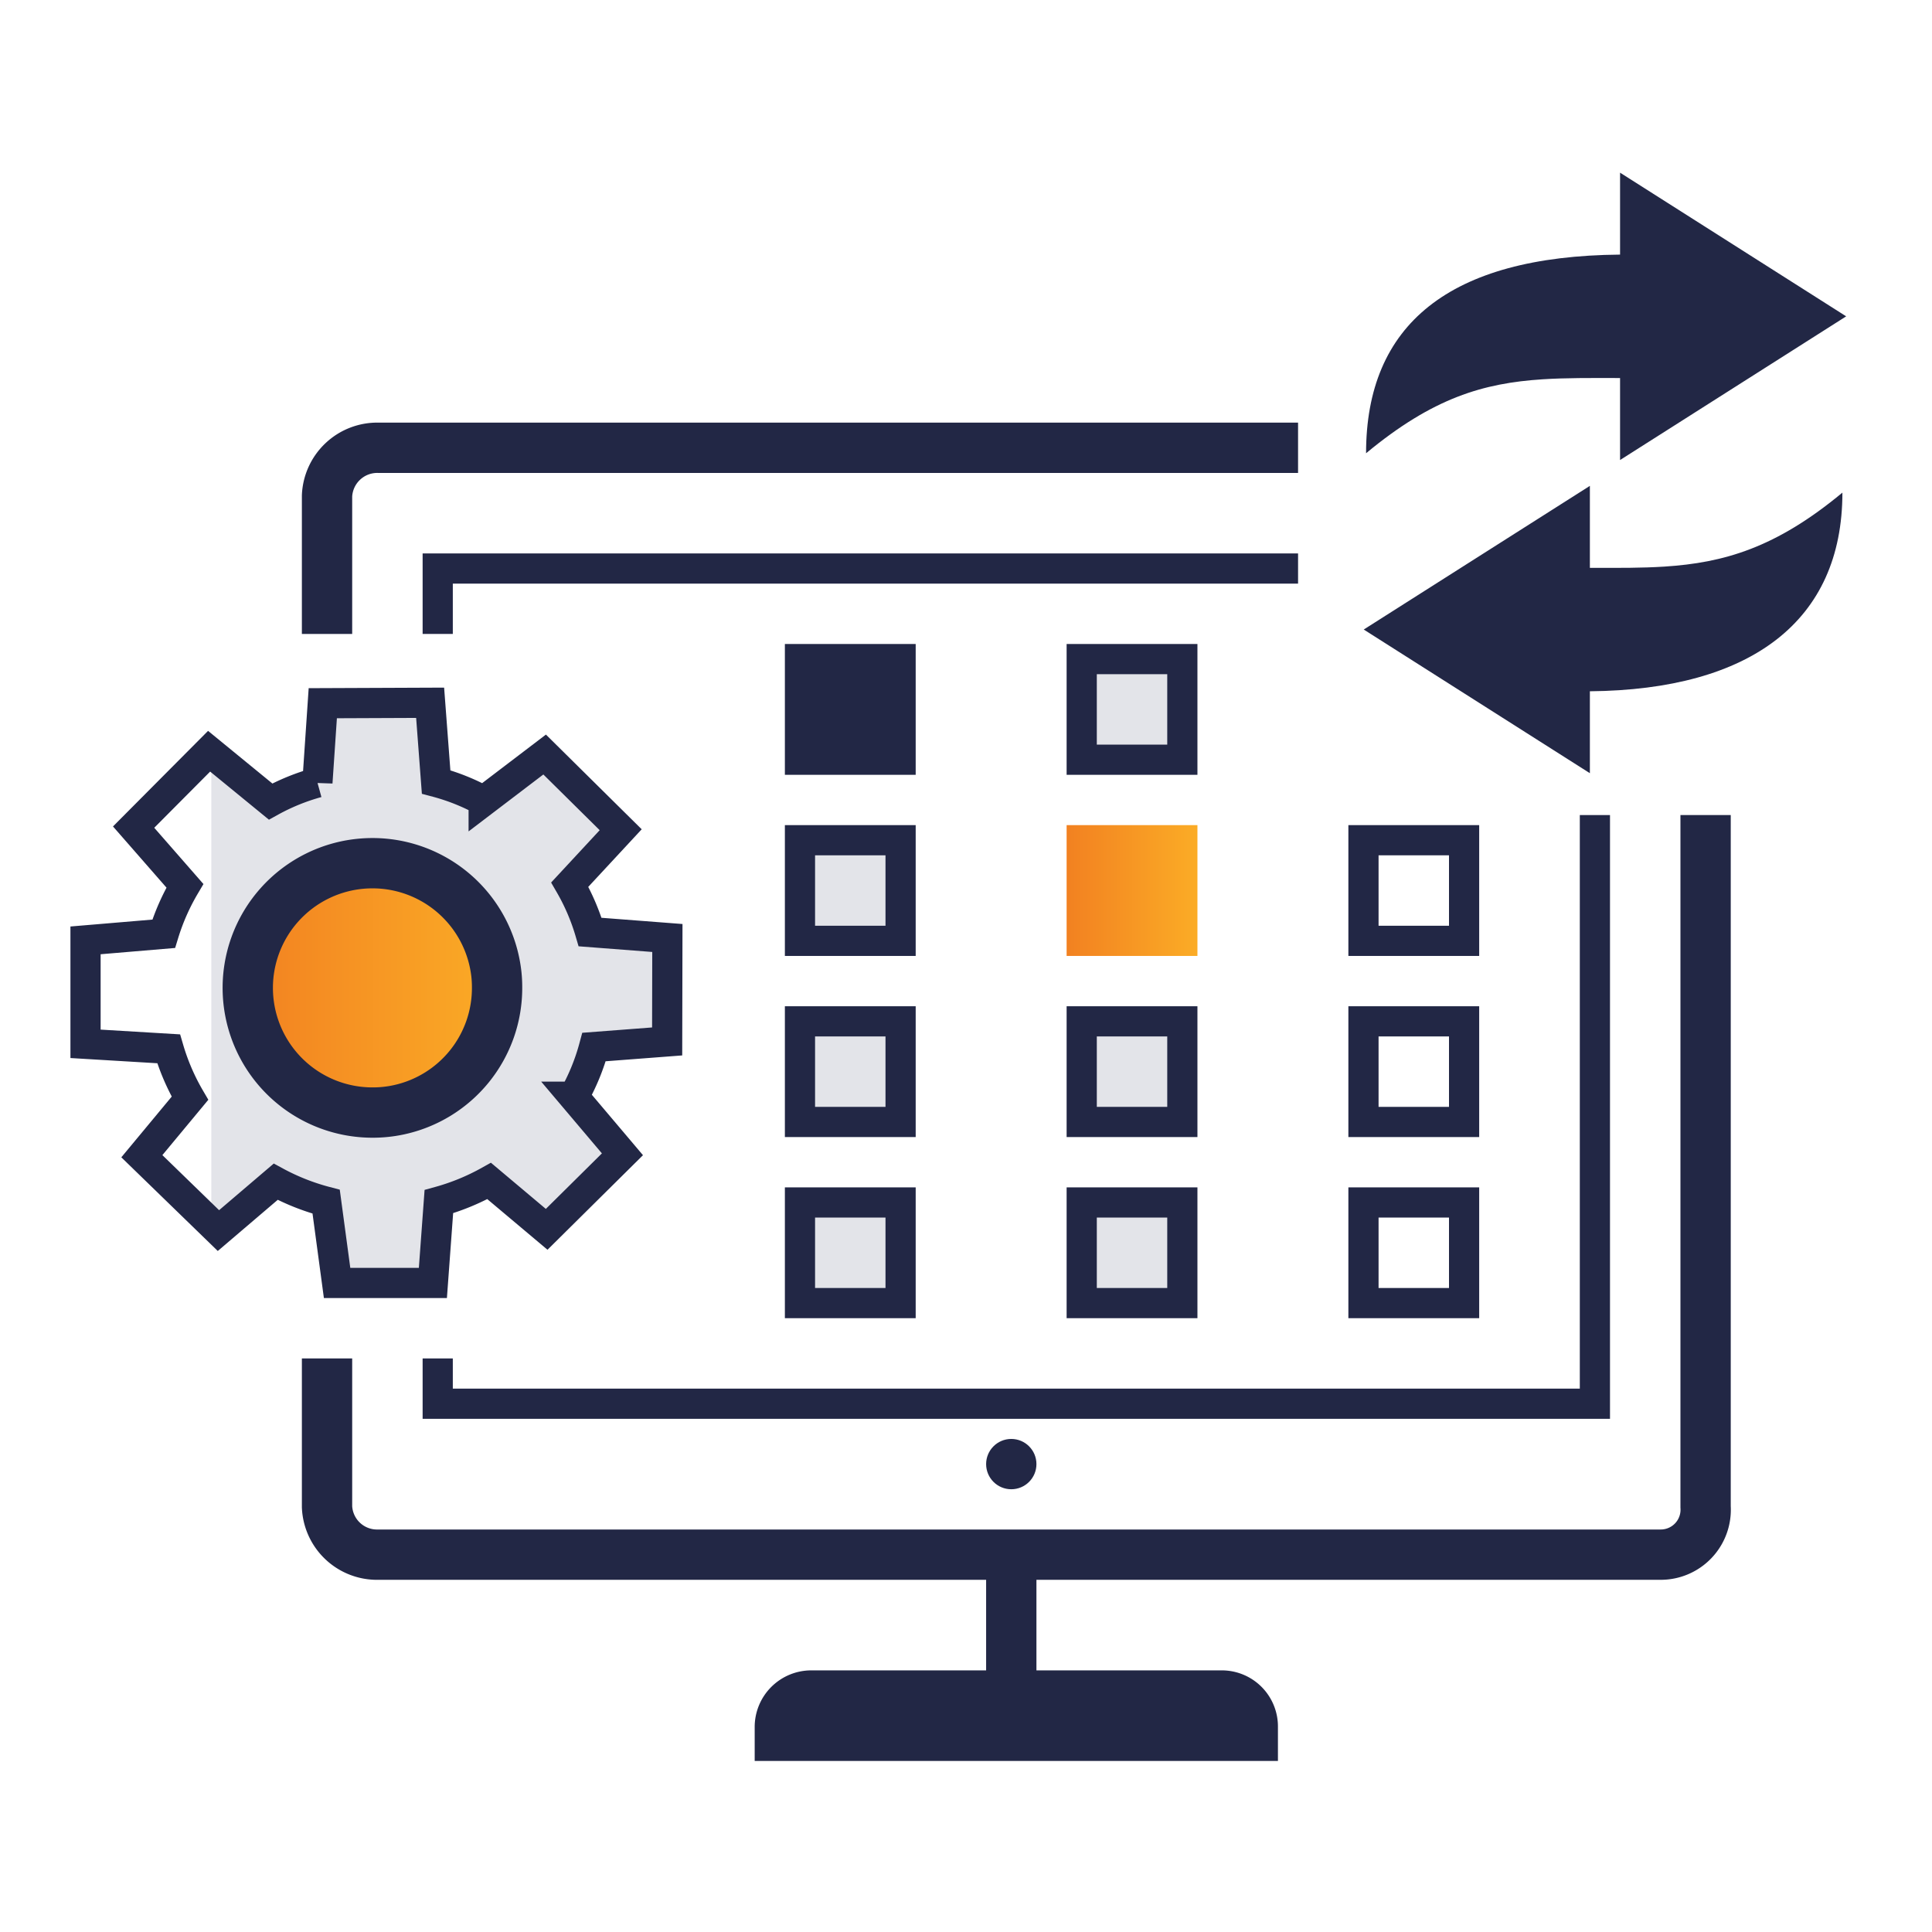
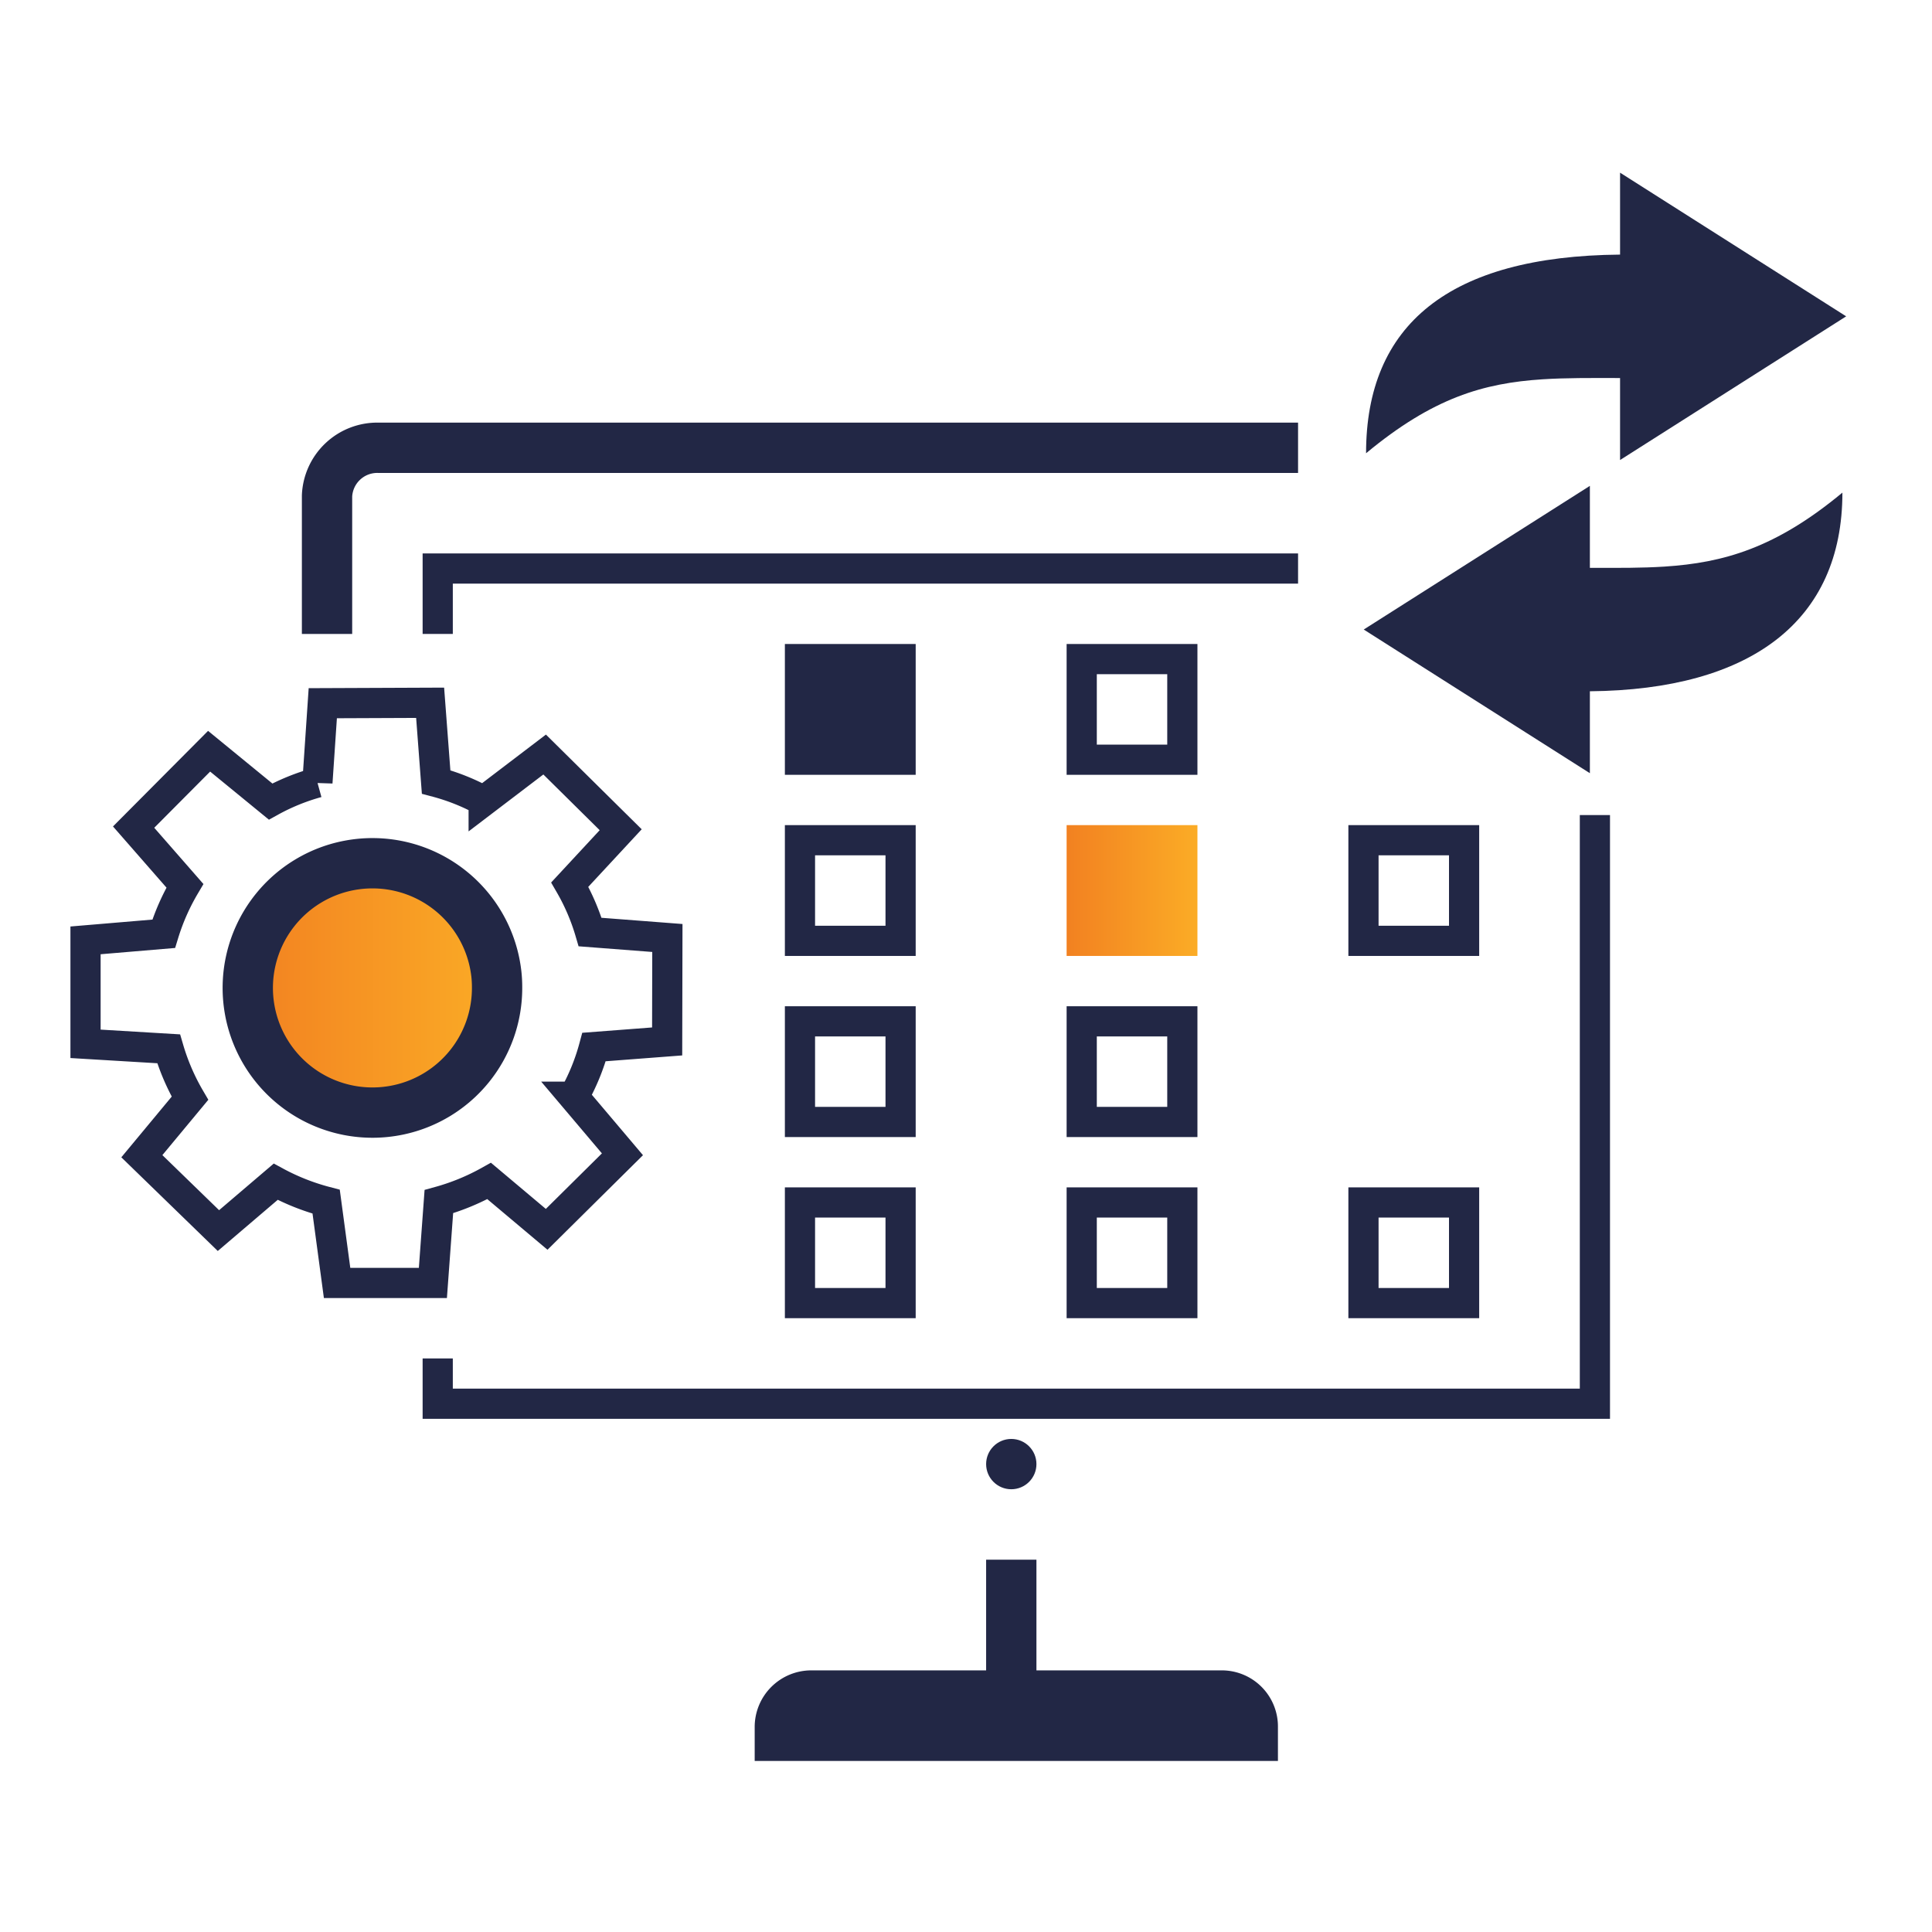
<svg xmlns="http://www.w3.org/2000/svg" xmlns:xlink="http://www.w3.org/1999/xlink" viewBox="0 0 192 192">
  <defs>
    <style>
      .cls-1, .cls-5, .cls-6 {
        fill: none;
      }

      .cls-2 {
        mask: url(#mask);
      }

      .cls-3 {
        fill: #444b6c;
        opacity: 0.15;
      }

      .cls-4, .cls-7 {
        fill: #222745;
      }

      .cls-5, .cls-6, .cls-7 {
        stroke: #222745;
        stroke-miterlimit: 10;
      }

      .cls-5, .cls-7 {
        stroke-width: 3px;
      }

      .cls-6 {
        stroke-width: 5px;
      }

      .cls-8 {
        fill: url(#linear-gradient);
      }

      .cls-9 {
        clip-path: url(#clip-path);
      }

      .cls-10 {
        fill: url(#linear-gradient-2);
      }

      .cls-11 {
        filter: url(#luminosity-noclip);
      }
    </style>
    <filter id="luminosity-noclip" x="8" y="31" width="116" height="100" filterUnits="userSpaceOnUse" color-interpolation-filters="sRGB">
      <feFlood flood-color="#fff" result="bg" />
      <feBlend in="SourceGraphic" in2="bg" />
    </filter>
    <mask id="mask" x="8" y="31" width="116" height="100" maskUnits="userSpaceOnUse">
      <g class="cls-11">
        <rect x="79" y="84" width="10" height="10" />
        <rect x="79" y="102" width="10" height="10" />
        <rect x="79" y="120" width="10" height="10" />
        <rect x="107" y="66" width="10" height="10" />
        <rect x="107" y="102" width="10" height="10" />
        <rect x="107" y="120" width="10" height="10" />
        <path d="M66.301,103.497l.022-10.281-7.678-.59a21.437,21.437,0,0,0-2.022-4.713l5.061-5.455-7.558-7.474-6.06,4.613a21.16,21.16,0,0,0-4.725-1.885L42.746,69.84l-10.668.044-.533,7.88a21.27,21.27,0,0,0-4.654,1.893l-6.11-5.001-7.502,7.541,5.097,5.83a22.976,22.976,0,0,0-2.358,4.771L8,93.453v10.281l8.509.495a22.423,22.423,0,0,0,2.245,4.914l-4.72,5.76,7.643,7.391,5.706-4.854a22.475,22.475,0,0,0,5.022,1.982l.659,7.397,5.29,1.18h4.666l.593-8.336a22.865,22.865,0,0,0,4.999-2.175l5.715,4.743,7.531-7.489-4.844-5.74a21.281,21.281,0,0,0,2.021-4.942Z" />
      </g>
    </mask>
    <linearGradient id="linear-gradient" x1="106" y1="88.5" x2="119" y2="88.5" gradientUnits="userSpaceOnUse">
      <stop offset="0" stop-color="#f28121" />
      <stop offset="1" stop-color="#fbac26" />
    </linearGradient>
    <clipPath id="clip-path">
      <path id="SVGID" class="cls-1" d="M36.933,85.295a12.575,12.575,0,0,0,.118,25.146A12.041,12.041,0,0,0,49.398,98.093c0-.43-.02-1.228-.064-1.644A12.729,12.729,0,0,0,37.009,85H37" />
    </clipPath>
    <linearGradient id="linear-gradient-2" x1="-2119.327" y1="-2311.662" x2="-2118.385" y2="-2311.662" gradientTransform="matrix(27.534, 0, 0, -27.534, 58377.819, -63551.518)" xlink:href="#linear-gradient" />
  </defs>
  <title>ic_1</title>
  <g id="ic">
    <g>
      <g class="cls-2">
-         <rect class="cls-3" x="21" y="31" width="103" height="100" />
-       </g>
+         </g>
      <circle class="cls-4" cx="100.5" cy="145.5" r="2.5" />
      <polyline class="cls-5" points="43.5 135 43.5 139.5 158.5 139.5 158.5 81" />
      <polyline class="cls-5" points="129 56.5 43.5 56.5 43.5 63" />
      <path class="cls-6" d="M32.5,63V49.289A4.997,4.997,0,0,1,37.6,44.5H129" />
-       <path class="cls-6" d="M169.5,81v68.74a4.468,4.468,0,0,1-4.5,4.76H37.6a4.973,4.973,0,0,1-5.1-4.76V135" />
      <line class="cls-6" x1="100.5" y1="172" x2="100.5" y2="155" />
      <path class="cls-4" d="M80.64,166h40.775A5.579,5.579,0,0,1,127,171.639V175H75v-3.361A5.625,5.625,0,0,1,80.64,166Z" />
      <rect class="cls-7" x="79.5" y="65.5" width="10" height="10" />
      <rect class="cls-5" x="79.5" y="83.5" width="10" height="10" />
      <rect class="cls-5" x="79.5" y="101.5" width="10" height="10" />
      <rect class="cls-5" x="79.5" y="119.5" width="10" height="10" />
      <g>
        <rect class="cls-5" x="107.5" y="65.5" width="10" height="10" />
        <rect class="cls-8" x="106" y="82" width="13" height="13" />
        <rect class="cls-5" x="107.5" y="101.5" width="10" height="10" />
        <rect class="cls-5" x="107.5" y="119.5" width="10" height="10" />
      </g>
      <g>
        <rect class="cls-5" x="135.5" y="83.5" width="10" height="10" />
-         <rect class="cls-5" x="135.5" y="101.5" width="10" height="10" />
        <rect class="cls-5" x="135.5" y="119.5" width="10" height="10" />
      </g>
      <g>
        <path class="cls-4" d="M153.291,37.695c-5.876.381-10.896,1.838-17.533,7.349C135.758,32.281,144,25.449,161,25.302V17.16l22.471,14.278L161,45.717V37.569c-3-.006-5.382-.023-7.709.126" />
        <path class="cls-4" d="M165.418,56.307c5.875-.381,11.041-1.84,17.678-7.351C183.096,61.719,174,68.551,158,68.698V76.84L135.527,62.562,158,48.285v8.146c3,.006,5.092.024,7.418-.124" />
      </g>
      <path class="cls-5" d="M66.301,103.497l.022-10.281-7.678-.59a21.437,21.437,0,0,0-2.022-4.713l5.061-5.455-7.558-7.474-6.06,4.613a21.16,21.16,0,0,0-4.725-1.885L42.746,69.84l-10.668.044-.533,7.88a21.27,21.27,0,0,0-4.654,1.893l-6.11-5.001-7.502,7.541,5.097,5.83a22.032,22.032,0,0,0-2.108,4.771L8.5,93.453v10.281l8.259.495a21.962,21.962,0,0,0,2.12,4.914l-4.782,5.76,7.611,7.391,5.69-4.854a22.416,22.416,0,0,0,5.015,1.982L33.5,127.5h9.52l.593-8.086a22.469,22.469,0,0,0,4.999-2.05l5.715,4.806,7.531-7.458-4.844-5.725a21.225,21.225,0,0,0,2.021-4.935Z" />
      <g class="cls-9">
        <rect class="cls-10" x="24" y="85" width="26" height="26" />
      </g>
-       <path class="cls-6" d="M39.562,110.305a12.195,12.195,0,0,1-2.503.26A12.391,12.391,0,1,1,49.335,96.856a11.782,11.782,0,0,1,.064,1.269A12.376,12.376,0,0,1,39.562,110.305Z" />
+       <path class="cls-6" d="M39.562,110.305A12.391,12.391,0,1,1,49.335,96.856a11.782,11.782,0,0,1,.064,1.269A12.376,12.376,0,0,1,39.562,110.305Z" />
    </g>
  </g>
</svg>